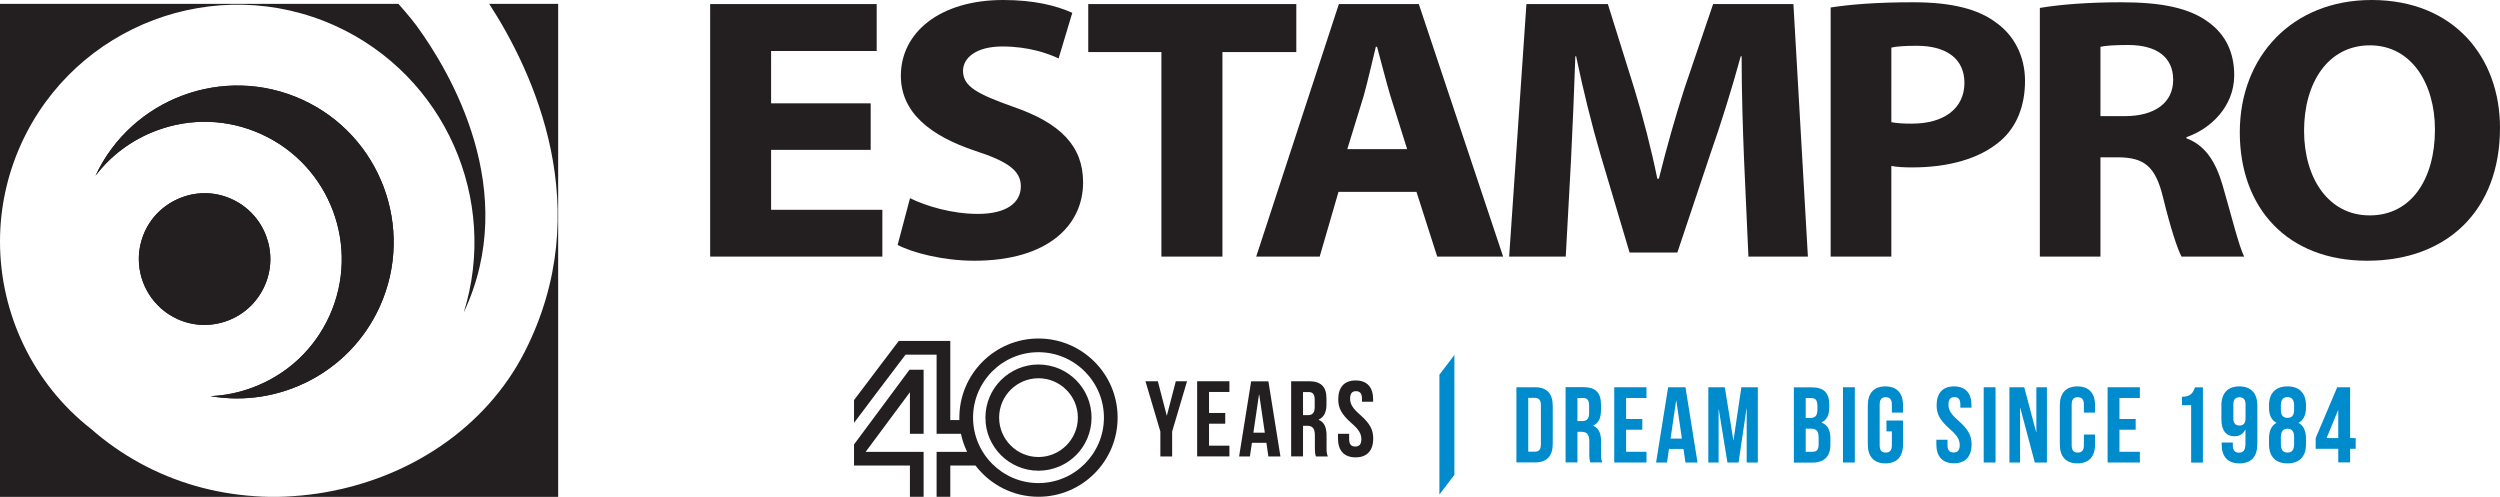
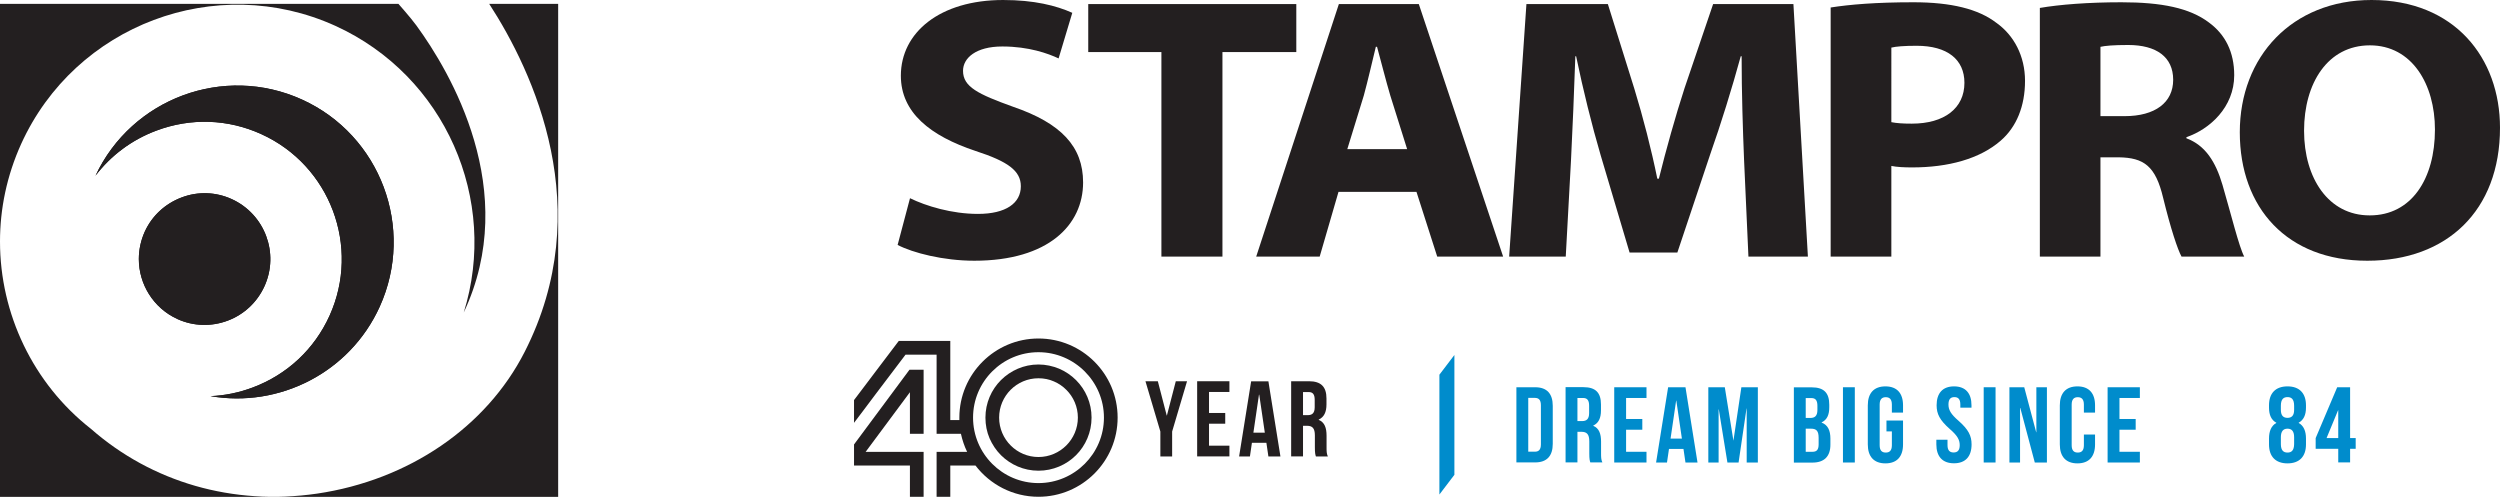
<svg xmlns="http://www.w3.org/2000/svg" id="Layer_1" viewBox="0 0 286.7 56.98">
  <path d="m30.33,32.82c-.83,1.83-2.33,3.24-4.21,3.95-1.89.71-3.94.65-5.77-.18-2.78-1.27-4.43-4.02-4.43-6.88,0-1.05.22-2.11.67-3.12.83-1.83,2.33-3.22,4.22-3.94,1.88-.72,3.93-.65,5.76.18,3.8,1.73,5.48,6.21,3.76,9.99Z" style="fill:#231f20; stroke-width:0px;" />
  <path d="m43.55,35.16c-3.44,7.6-11.56,11.63-19.41,10.27,1.63-.07,3.28-.4,4.86-1,3.94-1.48,7.06-4.4,8.79-8.22,3.58-7.91.07-17.25-7.83-20.83-3.82-1.74-8.1-1.88-12.03-.4-2.81,1.05-5.2,2.84-6.98,5.17,4.16-8.87,14.72-12.8,23.67-8.74,9.01,4.08,13.01,14.74,8.93,23.75Z" style="fill:#231f20; stroke-width:0px;" />
  <path d="m26.12,36.77c-1.89.71-3.94.65-5.77-.18-2.78-1.27-4.43-4.02-4.43-6.88,0-1.05.22-2.11.67-3.12.83-1.83,2.33-3.22,4.22-3.94,1.88-.72,3.93-.65,5.76.18,3.8,1.73,5.48,6.21,3.76,9.99-.83,1.83-2.33,3.24-4.21,3.95Z" style="fill:#231f20; stroke-width:0px;" />
  <path d="m43.55,35.16c-3.44,7.6-11.56,11.63-19.41,10.27,1.63-.07,3.28-.4,4.86-1,3.94-1.48,7.06-4.4,8.79-8.22,3.58-7.91.07-17.25-7.83-20.83-3.82-1.74-8.1-1.88-12.03-.4-2.81,1.05-5.2,2.84-6.98,5.17,4.16-8.87,14.72-12.8,23.67-8.74,9.01,4.08,13.01,14.74,8.93,23.75Z" style="fill:#231f20; stroke-width:0px;" />
  <path d="m2.42,16.52c-1.64,3.63-2.42,7.43-2.42,11.18V.44h45.69s1.42,1.6,2.06,2.48c3.87,5.3,12.01,18.97,5.43,32.92,4.04-12.91-2.11-27.14-14.73-32.88-13.67-6.19-29.83-.11-36.03,13.56Z" style="fill:#231f20; stroke-width:0px;" />
  <path d="m64.01.44v56.54H0v-29.28c0,8.28,3.79,16.28,10.43,21.48,6.99,6.13,16.27,8.83,25.92,7.43,10.52-1.55,19.42-7.62,23.82-16.26,8.34-16.36,1.03-32.05-4.07-39.91h7.91Z" style="fill:#231f20; stroke-width:0px;" />
-   <path d="m88.43,24.06v-6.87h11.42v-5.34h-11.42v-6h12.11V.47h-19.1v28.96h19.75v-5.37s-12.76,0-12.76,0Z" style="fill:#231f20; stroke-width:0px;" />
  <path d="m116.2,12.25c-4.05-1.46-5.76-2.29-5.76-4.13,0-1.46,1.47-2.79,4.51-2.79s5.26.81,6.45,1.37l1.57-5.23c-1.85-.83-4.38-1.47-7.93-1.47-7.27,0-11.73,3.74-11.73,8.68,0,4.25,3.4,6.91,8.56,8.63,3.73,1.21,5.2,2.28,5.2,4.05,0,1.93-1.7,3.17-4.92,3.17-3,0-5.95-.9-7.79-1.8l-1.42,5.36c1.75.91,5.24,1.81,8.79,1.81,8.52,0,12.48-4.12,12.48-8.98,0-4.12-2.53-6.79-8.01-8.67h0Z" style="fill:#231f20; stroke-width:0px;" />
  <path d="m124.8.47v5.5h8.39v23.46h7V5.97h8.47V.47s-23.86,0-23.86,0Z" style="fill:#231f20; stroke-width:0px;" />
  <path d="m162.71.47h-9.17l-9.48,28.96h7.28l2.16-7.43h8.94l2.38,7.43h7.56L162.71.47h0Zm-8.2,16.63l1.89-6.14c.46-1.68.96-3.87,1.38-5.59h.14c.46,1.68,1.01,3.87,1.52,5.59l1.93,6.14h-6.86Z" style="fill:#231f20; stroke-width:0px;" />
  <path d="m205.67.47h-9.21l-3.27,9.62c-1.06,3.27-2.12,7.05-2.95,10.4h-.18c-.69-3.39-1.62-7-2.63-10.3l-3.04-9.72h-9.34l-1.98,28.96h6.49l.6-11c.18-3.61.37-8.07.5-11.98h.09c.79,3.82,1.8,7.9,2.81,11.34l3.32,11.17h5.48l3.78-11.3c1.2-3.4,2.48-7.52,3.49-11.21h.1c0,4.24.14,8.41.28,11.9l.5,11.08h6.82l-1.66-28.96h0Z" style="fill:#231f20; stroke-width:0px;" />
  <path d="m228.96,2.63c-2.07-1.6-5.2-2.37-9.53-2.37s-7.32.26-9.49.6v28.57h6.96v-10.4c.64.13,1.47.17,2.39.17,4.14,0,7.74-.98,10.13-3.05,1.84-1.58,2.81-3.99,2.81-6.87s-1.29-5.24-3.27-6.65Zm-9.71,11.55c-1.02,0-1.75-.05-2.35-.17V5.46c.51-.13,1.47-.21,2.9-.21,3.54,0,5.48,1.58,5.48,4.25,0,2.91-2.3,4.68-6.03,4.68h0Z" style="fill:#231f20; stroke-width:0px;" />
  <path d="m254.88,21.22c-.78-2.66-1.97-4.55-4.14-5.36v-.13c2.67-.91,5.48-3.44,5.48-7.1,0-2.66-1.02-4.67-2.9-6.05-2.21-1.67-5.43-2.32-10.04-2.32-3.78,0-7.09.26-9.35.65v28.52h6.95v-11.39h2.08c2.9.04,4.24.99,5.11,4.65.87,3.55,1.66,5.92,2.11,6.74h7.19c-.6-1.12-1.52-4.9-2.49-8.21h0Zm-11.23-7.9h-2.77v-7.95c.51-.12,1.48-.21,3.18-.21,3.23,0,5.16,1.37,5.16,3.99s-2.08,4.17-5.57,4.17Z" style="fill:#231f20; stroke-width:0px;" />
  <path d="m271.97,0C262.85,0,256.86,6.49,256.86,15.17s5.44,14.73,14.6,14.73h.04c9.08,0,15.2-5.72,15.2-15.25C286.7,6.66,281.5,0,271.97,0h0Zm-.19,24.7h-.04c-4.7,0-7.51-4.25-7.51-9.71s2.72-9.79,7.55-9.79,7.46,4.47,7.46,9.66c0,5.67-2.71,9.84-7.46,9.84h0Z" style="fill:#231f20; stroke-width:0px;" />
  <polygon points="166.79 40.71 166.79 54.45 165.07 56.71 165.07 42.97 166.79 40.71" style="fill:#008ccc; stroke-width:0px;" />
  <polygon points="97.94 50.97 97.94 53.39 104.35 53.39 104.35 56.97 105.92 56.97 105.92 51.82 99.27 51.82 104.35 44.98 104.35 49.75 105.92 49.75 105.92 42.4 104.3 42.4 97.94 50.97" style="fill:#231f20; stroke-width:0px;" />
  <path d="m121.46,42.28c-.73-.3-1.53-.48-2.37-.48-1.68,0-3.19.69-4.3,1.79-1.1,1.1-1.78,2.62-1.78,4.3,0,.85.16,1.64.47,2.37.32.73.76,1.39,1.31,1.94,1.11,1.1,2.63,1.78,4.3,1.78s3.21-.68,4.31-1.78c1.1-1.1,1.78-2.63,1.78-4.31s-.68-3.2-1.78-4.3c-.55-.55-1.21-1-1.94-1.31Zm-2.37,10.13c-1.23,0-2.36-.5-3.17-1.31-.83-.82-1.34-1.96-1.34-3.21,0-2.49,2.02-4.51,4.51-4.51.63,0,1.23.12,1.77.36.54.23,1.03.56,1.44.98.81.81,1.31,1.94,1.31,3.17,0,2.49-2.03,4.52-4.52,4.52Z" style="fill:#231f20; stroke-width:0px;" />
  <path d="m119.09,38.82c-5,0-9.07,4.07-9.07,9.07v.28h-1.04v-9.07h-5.91l-2.56,3.38-1.57,2.08-1,1.32v2.61l1-1.32,1.57-2.09,3.34-4.41h3.56v9.08h2.79c.16.72.39,1.41.71,2.07h-3.5v5.15h1.57v-3.58h2.89c1.67,2.18,4.29,3.58,7.22,3.58,5.01,0,9.08-4.07,9.08-9.08s-4.07-9.07-9.08-9.07h0Zm0,16.58c-4.13,0-7.5-3.37-7.5-7.51s3.37-7.5,7.5-7.5,7.51,3.37,7.51,7.5-3.37,7.51-7.51,7.51Z" style="fill:#231f20; stroke-width:0px;" />
  <path d="m133.07,49.49l-1.71-5.77h1.42l1.02,3.93h.02l1.02-3.93h1.29l-1.71,5.77v2.86h-1.35v-2.86h0Z" style="fill:#231f20; stroke-width:0px;" />
  <path d="m138.65,47.36h1.86v1.23h-1.86v2.52h2.34v1.23h-3.7v-8.62h3.7v1.23h-2.34v2.4h0Z" style="fill:#231f20; stroke-width:0px;" />
  <path d="m146.83,52.35h-1.37l-.23-1.57h-1.66l-.23,1.57h-1.24l1.38-8.62h1.98l1.38,8.62h-.01Zm-3.09-2.73h1.31l-.64-4.36h-.03l-.64,4.36Z" style="fill:#231f20; stroke-width:0px;" />
  <path d="m150.91,52.35c-.07-.22-.12-.36-.12-1.06v-1.36c0-.8-.27-1.1-.89-1.1h-.47v3.51h-1.36v-8.62h2.04c1.4,0,2.01.65,2.01,1.98v.68c0,.89-.28,1.45-.89,1.74v.03c.68.28.9.92.9,1.82v1.33c0,.42,0,.73.15,1.05h-1.38.01Zm-1.48-7.39v2.65h.53c.51,0,.81-.22.81-.91v-.85c0-.62-.21-.89-.69-.89h-.65Z" style="fill:#231f20; stroke-width:0px;" />
-   <path d="m155.47,43.63c1.32,0,2,.79,2,2.17v.27h-1.28v-.36c0-.61-.25-.85-.68-.85s-.68.23-.68.85.27,1.1,1.16,1.87c1.13,1,1.49,1.71,1.49,2.7,0,1.38-.69,2.17-2.02,2.17s-2.02-.79-2.02-2.17v-.53h1.28v.62c0,.61.27.84.7.84s.7-.22.7-.84-.27-1.1-1.16-1.87c-1.13-1-1.49-1.71-1.49-2.7,0-1.38.68-2.17,2-2.17Z" style="fill:#231f20; stroke-width:0px;" />
  <path d="m173.9,44.41h2.15c1.36,0,2.02.75,2.02,2.13v4.36c0,1.38-.67,2.13-2.02,2.13h-2.15v-8.63h0Zm1.36,1.23v6.16h.76c.43,0,.69-.22.69-.84v-4.49c0-.62-.26-.84-.69-.84h-.76Z" style="fill:#008ccc; stroke-width:0px;" />
  <path d="m182.38,53.04c-.07-.22-.12-.36-.12-1.06v-1.36c0-.8-.27-1.1-.89-1.1h-.47v3.51h-1.36v-8.63h2.05c1.41,0,2.01.65,2.01,1.99v.68c0,.89-.28,1.45-.89,1.74v.02c.68.28.9.93.9,1.82v1.33c0,.42,0,.73.15,1.05h-1.38,0Zm-1.48-7.4v2.65h.53c.5,0,.81-.22.81-.91v-.85c0-.62-.21-.89-.69-.89h-.65Z" style="fill:#008ccc; stroke-width:0px;" />
  <path d="m186.48,48.05h1.86v1.23h-1.86v2.53h2.34v1.23h-3.7v-8.63h3.7v1.23h-2.34v2.4h0Z" style="fill:#008ccc; stroke-width:0px;" />
  <path d="m194.66,53.04h-1.37l-.23-1.56h-1.66l-.23,1.56h-1.25l1.38-8.63h1.99l1.38,8.63h-.01Zm-3.09-2.74h1.31l-.64-4.36h-.02l-.64,4.36h0Z" style="fill:#008ccc; stroke-width:0px;" />
  <path d="m198.77,50.54h.02l.91-6.13h1.89v8.63h-1.28v-6.19h-.02l-.91,6.19h-1.28l-.99-6.1h-.02v6.1h-1.18v-8.63h1.89l.99,6.13h-.02Z" style="fill:#008ccc; stroke-width:0px;" />
  <path d="m209.78,46.4v.31c0,.89-.27,1.44-.88,1.73v.02c.73.28,1.01.92,1.01,1.84v.7c0,1.33-.7,2.05-2.06,2.05h-2.13v-8.63h2.05c1.41,0,2.01.65,2.01,1.99h0Zm-2.7-.75v2.28h.53c.5,0,.81-.22.81-.91v-.48c0-.62-.21-.89-.69-.89,0,0-.65,0-.65,0Zm0,3.51v2.65h.78c.46,0,.7-.21.7-.85v-.75c0-.8-.26-1.05-.88-1.05h-.6,0Z" style="fill:#008ccc; stroke-width:0px;" />
  <path d="m211.35,44.41h1.36v8.63h-1.36v-8.63Z" style="fill:#008ccc; stroke-width:0px;" />
  <path d="m216.34,48.23h1.9v2.74c0,1.38-.69,2.17-2.02,2.17s-2.02-.79-2.02-2.17v-4.49c0-1.38.69-2.17,2.02-2.17s2.02.79,2.02,2.17v.84h-1.28v-.92c0-.62-.27-.85-.7-.85s-.7.23-.7.85v4.66c0,.62.27.84.7.84s.7-.22.7-.84v-1.59h-.62v-1.23h0Z" style="fill:#008ccc; stroke-width:0px;" />
  <path d="m224.09,44.31c1.32,0,2,.79,2,2.17v.27h-1.28v-.36c0-.62-.25-.85-.68-.85s-.68.23-.68.85.27,1.1,1.16,1.87c1.13,1,1.49,1.71,1.49,2.7,0,1.38-.69,2.17-2.02,2.17s-2.02-.79-2.02-2.17v-.53h1.28v.62c0,.62.27.84.7.84s.7-.22.7-.84-.27-1.1-1.16-1.87c-1.13-1-1.49-1.71-1.49-2.7,0-1.38.68-2.17,2-2.17h0Z" style="fill:#008ccc; stroke-width:0px;" />
  <path d="m227.49,44.41h1.36v8.63h-1.36v-8.63Z" style="fill:#008ccc; stroke-width:0px;" />
  <path d="m231.68,46.79h-.02v6.25h-1.22v-8.63h1.7l1.37,5.16h.02v-5.16h1.21v8.63h-1.39l-1.66-6.25h0Z" style="fill:#008ccc; stroke-width:0px;" />
  <path d="m240.26,49.82v1.15c0,1.38-.69,2.17-2.02,2.17s-2.02-.79-2.02-2.17v-4.49c0-1.38.69-2.17,2.02-2.17s2.02.79,2.02,2.17v.84h-1.28v-.92c0-.62-.27-.85-.7-.85s-.7.23-.7.85v4.66c0,.62.27.84.7.84s.7-.22.7-.84v-1.23h1.28Z" style="fill:#008ccc; stroke-width:0px;" />
  <path d="m243.06,48.05h1.86v1.23h-1.86v2.53h2.34v1.23h-3.7v-8.63h3.7v1.23h-2.34v2.4h0Z" style="fill:#008ccc; stroke-width:0px;" />
-   <path d="m250.23,45.5c1.05,0,1.28-.51,1.49-1.08h.91v8.63h-1.35v-6.58h-1.05v-.96h0Z" style="fill:#008ccc; stroke-width:0px;" />
-   <path d="m258.87,50.9c0,1.45-.66,2.24-2.07,2.24-1.33,0-2.02-.79-2.02-2.17v-.22h1.28v.31c0,.62.27.85.7.85.48,0,.75-.23.75-1.06v-1.57h-.03c-.23.49-.63.75-1.23.75-1,0-1.5-.7-1.5-1.97v-1.58c0-1.38.73-2.17,2.06-2.17s2.06.79,2.06,2.17v4.41h0Zm-1.35-2.95v-1.55c0-.62-.27-.84-.7-.84s-.7.22-.7.84v1.55c0,.62.27.85.7.85s.7-.23.7-.85Z" style="fill:#008ccc; stroke-width:0px;" />
  <path d="m262.33,53.14c-1.37,0-2.12-.79-2.12-2.17v-.68c0-.83.25-1.46.84-1.79v-.02c-.57-.31-.84-.88-.84-1.73v-.27c0-1.38.75-2.17,2.12-2.17s2.12.79,2.12,2.17v.27c0,.85-.28,1.42-.84,1.73v.02c.59.33.84.96.84,1.79v.68c0,1.38-.75,2.17-2.12,2.17Zm-.76-6.13c0,.69.32.91.76.91s.76-.22.76-.91v-.48c0-.78-.33-.99-.76-.99s-.76.21-.76.99v.48Zm.76,4.89c.43,0,.75-.21.76-.97v-.8c0-.68-.28-.97-.76-.97s-.76.3-.76.97v.8c0,.76.33.97.76.97Z" style="fill:#008ccc; stroke-width:0px;" />
  <path d="m265.56,50.24l2.47-5.83h1.48v5.83h.64v1.23h-.64v1.56h-1.36v-1.56h-2.59v-1.23h0Zm2.59,0v-3.19h-.02l-1.32,3.19h1.34Z" style="fill:#008ccc; stroke-width:0px;" />
</svg>